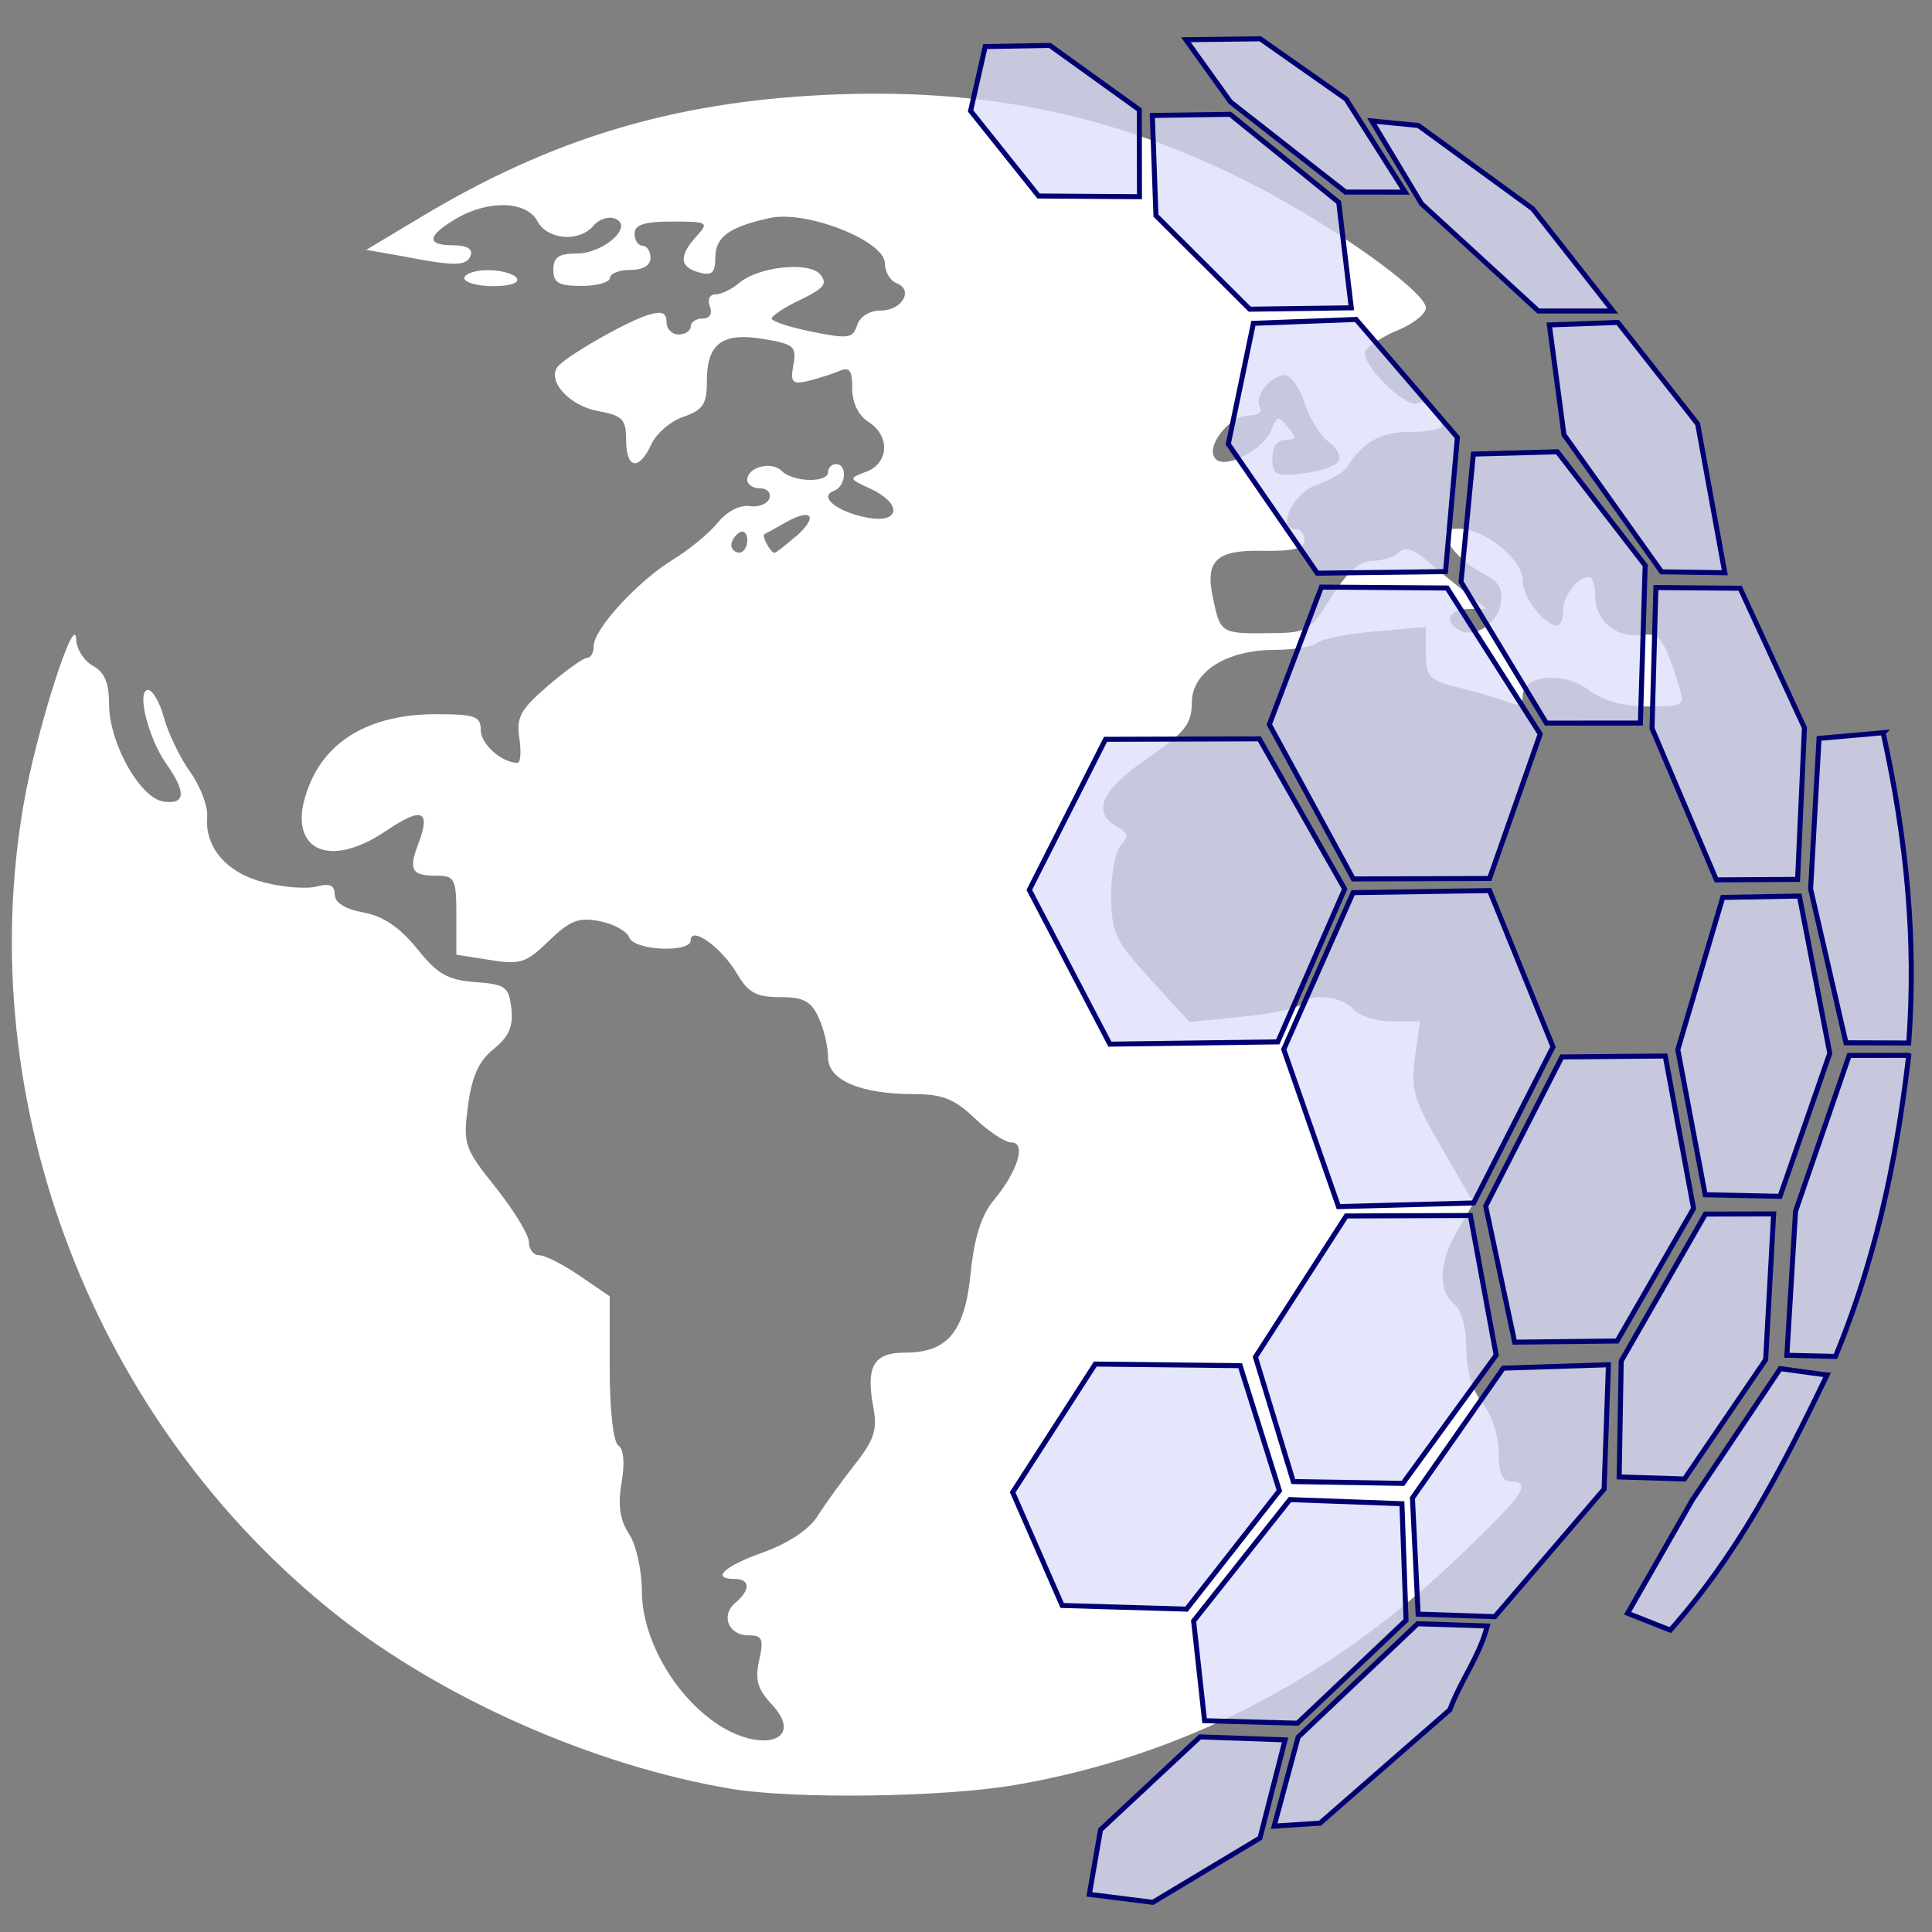
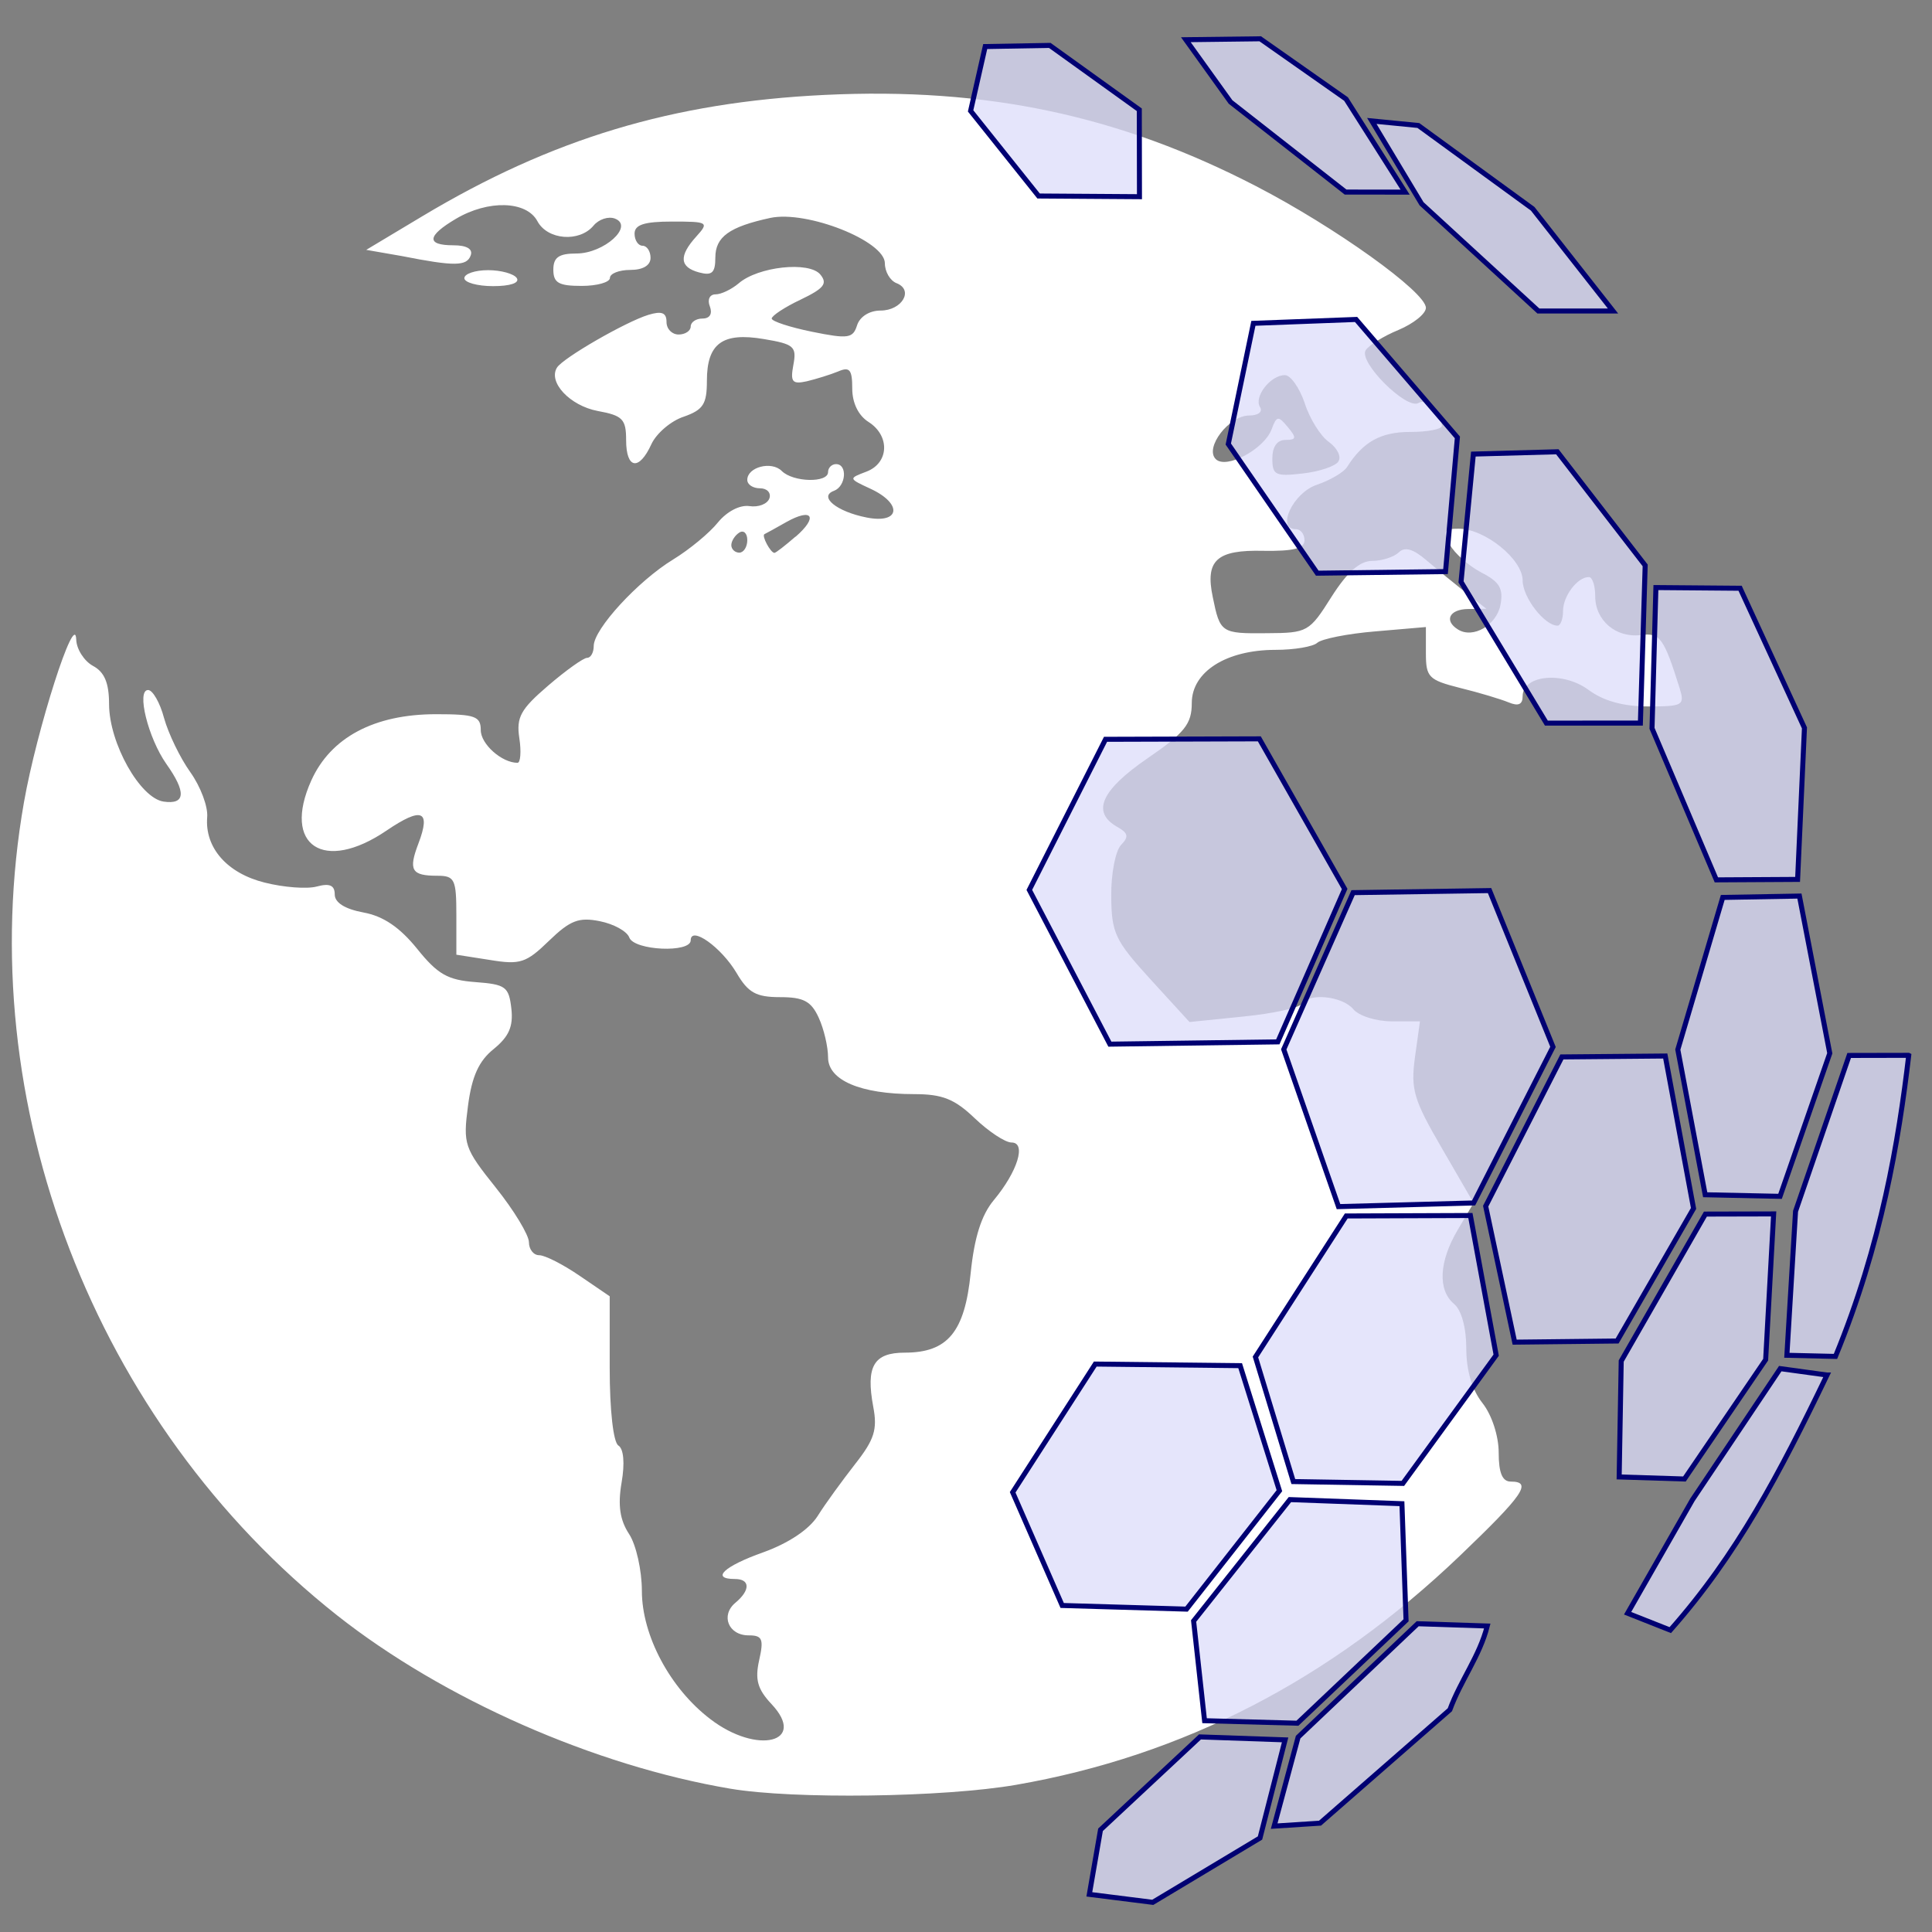
<svg xmlns="http://www.w3.org/2000/svg" width="32" height="32" viewBox="0 0 8.467 8.467" version="1.1" id="svg1">
  <rect x="0" y="0" width="8.467" height="8.467" fill="#808080" stroke="none" />
  <defs id="defs1">
    <clipPath clipPathUnits="userSpaceOnUse" id="clipPath1290">
      <path style="fill:#000000;stroke-width:0.317" d="M 46.848,84.681 C 60.605,82.07 71.052,71.525 73.388,57.891 76.519,39.628 64.062,22.493 45.704,19.809 42.3,19.311 36.518,19.593 33.163,20.421 c -3.565,0.88 -7.321,2.536 -10.411,4.592 -3.365,2.239 -7.802,6.879 -9.844,10.294 -1.64,2.742 -3.49,7.284 -3.831,9.405 -0.197,1.225 -0.179,1.209 0.542,-0.482 1.502,-3.52 2.91,-5.569 5.77,-8.395 3.229,-3.19 5.409,-4.612 9.037,-5.896 13.001,-4.601 27.174,2.124 31.801,15.09 3.163,8.862 1.087,18.614 -5.458,25.639 -2.924,3.139 -7.654,5.862 -12.218,7.034 -3.145,0.808 -8.692,0.747 -11.975,-0.131 -5.511,-1.474 -11.166,-5.437 -14.165,-9.929 -1.533,-2.296 -1.668,-2.136 -0.28,0.333 4.638,8.246 11.908,13.871 21.023,16.264 3.242,0.851 10.336,1.081 13.692,0.444 z" id="path1292" />
    </clipPath>
  </defs>
  <g id="layer1">
    <path style="display:inline;fill:#ffffff;fill-opacity:1;stroke-width:0.035" d="M 3.201,7.839 C 2.604,7.738 1.942,7.446 1.477,7.079 0.414,6.238 -0.127,4.834 0.105,3.516 c 0.056,-0.318 0.224,-0.844 0.229,-0.714 0.001,0.043 0.035,0.095 0.073,0.116 0.051,0.027 0.071,0.075 0.071,0.169 7.565e-4,0.171 0.136,0.411 0.239,0.426 0.096,0.014 0.1,-0.041 0.012,-0.165 -0.08,-0.114 -0.132,-0.324 -0.08,-0.324 0.02,0 0.052,0.055 0.07,0.123 0.019,0.068 0.07,0.174 0.115,0.237 0.045,0.063 0.078,0.151 0.074,0.197 -0.011,0.134 0.087,0.246 0.252,0.287 0.083,0.021 0.186,0.029 0.229,0.017 0.056,-0.015 0.078,-0.005 0.078,0.035 0,0.036 0.045,0.064 0.126,0.079 0.087,0.016 0.159,0.065 0.235,0.159 0.09,0.112 0.134,0.137 0.255,0.146 0.133,0.01 0.147,0.02 0.158,0.116 0.009,0.079 -0.011,0.123 -0.077,0.177 -0.065,0.052 -0.096,0.119 -0.113,0.249 -0.022,0.169 -0.017,0.185 0.122,0.359 0.08,0.1 0.145,0.208 0.145,0.239 0,0.031 0.02,0.057 0.045,0.057 0.025,0 0.104,0.04 0.177,0.09 l 0.132,0.09 v 0.315 c 0,0.186 0.016,0.325 0.038,0.339 0.023,0.014 0.029,0.077 0.014,0.163 -0.017,0.1 -0.007,0.164 0.033,0.225 0.031,0.047 0.056,0.16 0.056,0.249 0,0.196 0.124,0.428 0.3,0.562 C 3.319,7.692 3.539,7.636 3.381,7.468 3.32,7.403 3.308,7.361 3.327,7.276 3.348,7.183 3.341,7.167 3.281,7.167 c -0.089,0 -0.124,-0.088 -0.058,-0.143 0.066,-0.055 0.065,-0.104 -0.002,-0.104 -0.108,0 -0.048,-0.056 0.124,-0.117 C 3.456,6.763 3.546,6.703 3.584,6.643 3.617,6.59 3.691,6.489 3.747,6.417 3.832,6.309 3.846,6.265 3.827,6.165 3.794,5.988 3.829,5.928 3.965,5.928 c 0.188,0 0.263,-0.09 0.289,-0.349 C 4.27,5.423 4.301,5.325 4.355,5.26 4.46,5.134 4.499,5.007 4.433,5.007 c -0.028,0 -0.1,-0.048 -0.161,-0.106 -0.089,-0.085 -0.142,-0.106 -0.266,-0.106 -0.235,0 -0.377,-0.061 -0.377,-0.161 0,-0.046 -0.018,-0.124 -0.041,-0.174 -0.033,-0.072 -0.066,-0.09 -0.169,-0.09 -0.105,0 -0.14,-0.019 -0.191,-0.106 -0.067,-0.113 -0.201,-0.208 -0.201,-0.143 0,0.056 -0.247,0.045 -0.269,-0.012 C 2.748,4.081 2.689,4.049 2.628,4.037 2.537,4.019 2.499,4.033 2.406,4.123 2.306,4.22 2.28,4.229 2.147,4.207 L 2,4.184 V 4.011 c 0,-0.157 -0.007,-0.173 -0.083,-0.173 -0.114,0 -0.128,-0.024 -0.083,-0.142 0.055,-0.145 0.015,-0.161 -0.14,-0.056 -0.275,0.187 -0.458,0.066 -0.33,-0.219 0.085,-0.189 0.276,-0.291 0.547,-0.291 0.171,0 0.196,0.009 0.196,0.07 0,0.061 0.092,0.143 0.161,0.143 0.013,0 0.017,-0.049 0.008,-0.108 -0.014,-0.092 0.006,-0.127 0.126,-0.23 0.078,-0.067 0.155,-0.122 0.171,-0.122 0.016,0 0.029,-0.023 0.029,-0.052 0,-0.074 0.194,-0.285 0.348,-0.379 0.072,-0.044 0.16,-0.117 0.196,-0.162 0.039,-0.048 0.096,-0.078 0.138,-0.072 0.04,0.006 0.079,-0.009 0.088,-0.034 0.008,-0.024 -0.01,-0.044 -0.041,-0.044 -0.031,0 -0.056,-0.016 -0.056,-0.037 0,-0.056 0.106,-0.084 0.151,-0.039 0.05,0.05 0.203,0.053 0.203,0.005 0,-0.019 0.016,-0.035 0.035,-0.035 0.051,0 0.044,0.097 -0.009,0.117 -0.069,0.025 0.011,0.091 0.143,0.117 0.147,0.029 0.159,-0.06 0.017,-0.126 -0.097,-0.045 -0.097,-0.045 -0.018,-0.075 0.1,-0.038 0.104,-0.158 0.009,-0.218 -0.044,-0.028 -0.071,-0.083 -0.071,-0.146 0,-0.083 -0.011,-0.097 -0.062,-0.075 -0.034,0.014 -0.096,0.033 -0.137,0.043 -0.064,0.014 -0.073,0.003 -0.059,-0.072 0.015,-0.08 0.003,-0.091 -0.129,-0.113 -0.182,-0.031 -0.25,0.019 -0.25,0.183 0,0.102 -0.016,0.127 -0.101,0.157 C 2.941,1.844 2.877,1.899 2.855,1.946 2.801,2.065 2.744,2.056 2.744,1.929 c 0,-0.092 -0.015,-0.108 -0.125,-0.128 C 2.498,1.778 2.401,1.675 2.441,1.611 2.467,1.569 2.741,1.411 2.841,1.38 c 0.059,-0.018 0.08,-0.01 0.08,0.031 0,0.031 0.024,0.055 0.053,0.055 0.029,0 0.053,-0.016 0.053,-0.035 0,-0.019 0.023,-0.035 0.052,-0.035 0.032,0 0.044,-0.021 0.032,-0.053 -0.012,-0.03 -8.03e-4,-0.053 0.025,-0.053 0.025,0 0.07,-0.022 0.101,-0.048 0.085,-0.074 0.309,-0.098 0.358,-0.039 0.033,0.04 0.016,0.061 -0.086,0.11 -0.07,0.033 -0.127,0.071 -0.127,0.083 0,0.012 0.079,0.038 0.177,0.058 0.158,0.032 0.179,0.029 0.197,-0.028 0.012,-0.038 0.054,-0.065 0.103,-0.065 0.094,0 0.147,-0.09 0.07,-0.12 -0.028,-0.011 -0.051,-0.05 -0.051,-0.087 0,-0.098 -0.342,-0.233 -0.502,-0.199 -0.18,0.039 -0.241,0.083 -0.241,0.174 0,0.067 -0.015,0.08 -0.071,0.065 -0.086,-0.023 -0.09,-0.072 -0.012,-0.158 0.056,-0.062 0.051,-0.065 -0.106,-0.065 -0.123,0 -0.165,0.014 -0.165,0.053 0,0.029 0.016,0.053 0.035,0.053 0.019,0 0.035,0.024 0.035,0.053 0,0.033 -0.033,0.053 -0.089,0.053 -0.049,0 -0.089,0.016 -0.089,0.035 0,0.019 -0.056,0.035 -0.124,0.035 -0.1,0 -0.124,-0.013 -0.124,-0.071 0,-0.054 0.024,-0.071 0.101,-0.071 0.121,0 0.254,-0.12 0.169,-0.153 -0.029,-0.011 -0.071,0.003 -0.094,0.031 -0.062,0.074 -0.202,0.063 -0.246,-0.02 -0.048,-0.089 -0.215,-0.094 -0.357,-0.01 -0.127,0.075 -0.131,0.116 -0.011,0.116 0.058,0 0.086,0.016 0.076,0.044 -0.017,0.048 -0.07,0.049 -0.303,0.003 L 1.605,1.095 1.852,0.947 c 0.566,-0.339 1.096,-0.499 1.762,-0.531 0.708,-0.034 1.29,0.089 1.891,0.4 0.346,0.179 0.744,0.464 0.744,0.533 0,0.026 -0.054,0.069 -0.12,0.097 -0.066,0.027 -0.131,0.068 -0.144,0.089 -0.032,0.052 0.18,0.263 0.232,0.231 0.037,-0.023 0.101,0.039 0.102,0.1 2.91e-4,0.015 -0.062,0.027 -0.139,0.027 -0.129,0 -0.206,0.043 -0.276,0.153 -0.015,0.024 -0.075,0.059 -0.134,0.079 -0.103,0.035 -0.178,0.194 -0.091,0.194 0.021,0 0.038,0.022 0.038,0.049 0,0.036 -0.049,0.048 -0.18,0.046 C 5.332,2.409 5.281,2.455 5.315,2.617 5.347,2.774 5.352,2.777 5.552,2.775 5.73,2.774 5.738,2.77 5.835,2.616 5.905,2.506 5.96,2.458 6.014,2.458 c 0.043,0 0.095,-0.017 0.116,-0.037 0.026,-0.026 0.063,-0.016 0.122,0.035 0.047,0.04 0.125,0.104 0.173,0.142 l 0.089,0.07 -0.08,0.001 c -0.082,0.001 -0.107,0.051 -0.044,0.09 0.066,0.041 0.169,-0.019 0.186,-0.109 0.013,-0.071 -0.004,-0.1 -0.084,-0.141 -0.055,-0.029 -0.118,-0.084 -0.138,-0.122 -0.032,-0.06 -0.027,-0.07 0.038,-0.07 0.115,0 0.281,0.134 0.281,0.227 0,0.074 0.096,0.198 0.153,0.198 0.013,0 0.024,-0.029 0.024,-0.064 0,-0.066 0.063,-0.149 0.113,-0.149 0.016,0 0.028,0.038 0.028,0.084 0,0.106 0.091,0.184 0.2,0.17 0.084,-0.011 0.101,0.013 0.17,0.233 0.023,0.075 0.015,0.08 -0.138,0.08 -0.109,0 -0.196,-0.024 -0.262,-0.073 -0.111,-0.082 -0.288,-0.065 -0.288,0.028 0,0.037 -0.019,0.045 -0.062,0.027 -0.034,-0.014 -0.13,-0.043 -0.212,-0.063 C 6.261,2.98 6.249,2.968 6.249,2.863 V 2.748 l -0.221,0.019 c -0.122,0.01 -0.236,0.033 -0.255,0.05 -0.018,0.017 -0.101,0.031 -0.183,0.031 -0.216,0 -0.367,0.096 -0.367,0.233 -1.745e-4,0.092 -0.03,0.13 -0.195,0.243 -0.202,0.139 -0.245,0.235 -0.133,0.299 0.05,0.028 0.053,0.044 0.018,0.08 -0.024,0.025 -0.044,0.125 -0.043,0.223 0.001,0.163 0.016,0.195 0.172,0.366 l 0.171,0.187 0.236,-0.024 c 0.13,-0.013 0.244,-0.038 0.255,-0.055 0.031,-0.05 0.179,-0.035 0.227,0.023 0.024,0.029 0.1,0.053 0.168,0.053 h 0.124 l -0.022,0.158 c -0.019,0.14 -0.006,0.185 0.118,0.398 l 0.139,0.24 -0.069,0.117 c -0.083,0.14 -0.089,0.265 -0.016,0.326 0.032,0.027 0.053,0.104 0.053,0.194 0,0.097 0.025,0.182 0.071,0.24 0.041,0.052 0.071,0.144 0.071,0.217 0,0.089 0.016,0.127 0.053,0.127 0.096,0 0.056,0.058 -0.224,0.326 C 5.829,7.362 5.184,7.695 4.453,7.822 4.137,7.877 3.479,7.886 3.201,7.839 Z m 0.074,-5.472 c 0,-0.03 -0.016,-0.045 -0.035,-0.033 -0.019,0.012 -0.035,0.037 -0.035,0.055 0,0.018 0.016,0.033 0.035,0.033 0.019,0 0.035,-0.025 0.035,-0.055 z M 3.487,2.352 c 0.1,-0.087 0.073,-0.128 -0.041,-0.064 -0.046,0.026 -0.089,0.05 -0.096,0.053 -0.013,0.007 0.027,0.082 0.044,0.082 0.006,0 0.047,-0.032 0.092,-0.071 z M 5.866,2.021 C 5.879,2.001 5.86,1.963 5.824,1.937 5.788,1.912 5.74,1.836 5.718,1.767 5.695,1.699 5.656,1.644 5.631,1.644 c -0.063,0 -0.137,0.095 -0.109,0.14 0.013,0.021 -0.008,0.037 -0.048,0.037 -0.087,0 -0.196,0.141 -0.146,0.191 0.046,0.046 0.213,-0.044 0.245,-0.131 0.022,-0.059 0.029,-0.06 0.071,-0.009 0.039,0.047 0.038,0.056 -0.011,0.056 -0.036,0 -0.057,0.03 -0.057,0.081 0,0.073 0.013,0.08 0.133,0.066 0.073,-0.008 0.144,-0.032 0.157,-0.053 z M 2.035,1.219 c 0,-0.019 0.047,-0.035 0.104,-0.035 0.057,0 0.114,0.016 0.126,0.035 0.013,0.021 -0.029,0.035 -0.104,0.035 -0.069,0 -0.126,-0.016 -0.126,-0.035 z" id="path16870" />
    <path style="display:inline;fill:#ddddfa;fill-opacity:0.764;stroke:#000072;stroke-width:0.022;stroke-linecap:butt;stroke-linejoin:miter;stroke-miterlimit:4;stroke-dasharray:none;stroke-opacity:1" d="M 4.845,3.24 4.511,3.9 4.864,4.576 5.6,4.566 5.893,3.896 5.519,3.238 Z" id="path1064" />
    <path style="display:inline;fill:#ddddfa;fill-opacity:0.764;stroke:#000072;stroke-width:0.022;stroke-linecap:butt;stroke-linejoin:miter;stroke-miterlimit:4;stroke-dasharray:none;stroke-opacity:1" d="M 5.93,3.912 5.626,4.599 5.866,5.288 6.458,5.272 6.806,4.588 6.528,3.903 Z" id="path1703" />
-     <path style="display:inline;fill:#ddddfa;fill-opacity:0.764;stroke:#000072;stroke-width:0.022;stroke-linecap:butt;stroke-linejoin:miter;stroke-miterlimit:4;stroke-dasharray:none;stroke-opacity:1" d="m 6.528,3.85 -0.597,0.002 -0.368,-0.677 0.228,-0.602 0.551,0.004 0.408,0.64 z" id="path1899" />
    <path style="display:inline;fill:#ddddfa;fill-opacity:0.764;stroke:#000072;stroke-width:0.022;stroke-linecap:butt;stroke-linejoin:miter;stroke-miterlimit:4;stroke-dasharray:none;stroke-opacity:1" d="M 6.335,2.505 5.773,2.512 5.383,1.946 5.493,1.417 5.943,1.4 6.387,1.917 Z" id="path2014" />
    <path style="display:inline;fill:#ddddfa;fill-opacity:0.764;stroke:#000072;stroke-width:0.022;stroke-linecap:butt;stroke-linejoin:miter;stroke-miterlimit:4;stroke-dasharray:none;stroke-opacity:1" d="m 6.444,5.327 -0.544,0.002 -0.398,0.618 0.166,0.546 0.48,0.008 0.409,-0.562 z" id="path2474" />
    <path style="display:inline;fill:#ddddfa;fill-opacity:0.764;stroke:#000072;stroke-width:0.022;stroke-linecap:butt;stroke-linejoin:miter;stroke-miterlimit:4;stroke-dasharray:none;stroke-opacity:1" d="M 5.607,6.533 5.435,5.985 4.8,5.978 4.438,6.54 4.655,7.036 5.2,7.052 Z" id="path2589" />
-     <path style="display:inline;fill:#ddddfa;fill-opacity:0.764;stroke:#000072;stroke-width:0.022;stroke-linecap:butt;stroke-linejoin:miter;stroke-miterlimit:4;stroke-dasharray:none;stroke-opacity:1" d="m 5.922,1.349 -0.445,0.006 -0.411,-0.41 -0.016,-0.439 0.341,-0.005 0.476,0.386 z" id="path2129" />
    <path style="display:inline;fill:#ddddfa;fill-opacity:0.764;stroke:#000072;stroke-width:0.022;stroke-linecap:butt;stroke-linejoin:miter;stroke-miterlimit:4;stroke-dasharray:none;stroke-opacity:1" d="m 4.993,0.481 6.994e-4,0.381 -0.442,-0.003 -0.298,-0.373 0.064,-0.282 0.283,-0.005 z" id="path2244" />
    <path style="display:inline;fill:#ddddfa;fill-opacity:0.764;stroke:#000072;stroke-width:0.022;stroke-linecap:butt;stroke-linejoin:miter;stroke-miterlimit:4;stroke-dasharray:none;stroke-opacity:1" d="M 6.144,6.59 5.653,6.572 5.231,7.104 5.279,7.541 5.686,7.552 6.162,7.101 Z" id="path2788" />
    <path style="display:inline;fill:#ddddfa;fill-opacity:0.764;stroke:#000072;stroke-width:0.022;stroke-linecap:butt;stroke-linejoin:miter;stroke-miterlimit:4;stroke-dasharray:none;stroke-opacity:1" d="M 5.632,7.625 5.259,7.612 4.823,8.019 4.774,8.302 5.052,8.337 5.522,8.055 Z" id="path2903" />
    <path style="display:inline;fill:#ddddfa;fill-opacity:0.764;stroke:#000072;stroke-width:0.022;stroke-linecap:butt;stroke-linejoin:miter;stroke-miterlimit:4;stroke-dasharray:none;stroke-opacity:1" d="M 5.584,8.003 5.785,7.99 6.354,7.493 c 0.047,-0.128 0.131,-0.236 0.164,-0.367 L 6.213,7.116 5.689,7.613 Z" id="path3133" />
-     <path style="display:inline;fill:#ddddfa;fill-opacity:0.764;stroke:#000072;stroke-width:0.022;stroke-linecap:butt;stroke-linejoin:miter;stroke-miterlimit:4;stroke-dasharray:none;stroke-opacity:1" d="m 7.049,5.981 -0.461,0.015 -0.398,0.569 0.025,0.509 0.336,0.011 0.479,-0.559 z" id="path3018" />
    <path style="display:inline;fill:#ddddfa;fill-opacity:0.764;stroke:#000072;stroke-width:0.022;stroke-linecap:butt;stroke-linejoin:miter;stroke-miterlimit:4;stroke-dasharray:none;stroke-opacity:1" d="m 7.298,4.628 -0.453,0.004 -0.334,0.654 0.127,0.596 0.449,-0.005 0.335,-0.581 z" id="path3897" />
    <path style="display:inline;fill:#ddddfa;fill-opacity:0.764;stroke:#000072;stroke-width:0.022;stroke-linecap:butt;stroke-linejoin:miter;stroke-miterlimit:4;stroke-dasharray:none;stroke-opacity:1" d="m 7.773,5.32 -0.299,7.215e-4 -0.369,0.644 -0.009,0.508 0.286,0.009 0.356,-0.523 z" id="path4012" />
    <path style="display:inline;fill:#ddddfa;fill-opacity:0.764;stroke:#000072;stroke-width:0.022;stroke-linecap:butt;stroke-linejoin:miter;stroke-miterlimit:4;stroke-dasharray:none;stroke-opacity:1" d="m 8.019,4.616 -0.218,0.627 -0.328,-0.007 -0.12,-0.636 0.197,-0.667 0.336,-0.006 z" id="path4226" />
    <path style="display:inline;fill:#ddddfa;fill-opacity:0.764;stroke:#000072;stroke-width:0.022;stroke-linecap:butt;stroke-linejoin:miter;stroke-miterlimit:4;stroke-dasharray:none;stroke-opacity:1" d="m 7.257,2.575 -0.017,0.617 0.282,0.664 0.356,-0.002 0.03,-0.664 -0.282,-0.612 z" id="path4536" />
-     <path style="display:inline;fill:#ddddfa;fill-opacity:0.764;stroke:#000072;stroke-width:0.022;stroke-linecap:butt;stroke-linejoin:miter;stroke-miterlimit:4;stroke-dasharray:none;stroke-opacity:1" d="m 6.79,1.424 0.064,0.481 0.428,0.601 0.277,0.004 L 7.44,1.858 7.09,1.413 Z" id="path4731" />
    <path style="display:inline;fill:#ddddfa;fill-opacity:0.764;stroke:#000072;stroke-width:0.022;stroke-linecap:butt;stroke-linejoin:miter;stroke-miterlimit:4;stroke-dasharray:none;stroke-opacity:1" d="m 6.457,1.99 -0.054,0.56 0.374,0.619 0.412,-1.038e-4 0.021,-0.691 -0.385,-0.498 z" id="path4341" />
-     <path style="display:inline;fill:#ddddfa;fill-opacity:0.764;stroke:#000072;stroke-width:0.022;stroke-linecap:butt;stroke-linejoin:miter;stroke-miterlimit:4;stroke-dasharray:none;stroke-opacity:1" d="m 8.254,3.211 -0.282,0.025 -0.037,0.66 0.155,0.674 0.275,0.001 c 0.033,-0.449 -0.008,-0.887 -0.112,-1.359 z" id="path4852" />
    <path style="display:inline;fill:#ddddfa;fill-opacity:0.764;stroke:#000072;stroke-width:0.022;stroke-linecap:butt;stroke-linejoin:miter;stroke-miterlimit:4;stroke-dasharray:none;stroke-opacity:1" d="m 8.006,6.026 -0.204,-0.028 -0.385,0.575 -0.284,0.497 0.187,0.074 c 0.292,-0.33 0.478,-0.684 0.687,-1.118 z" id="path6578" />
    <path style="display:inline;fill:#ddddfa;fill-opacity:0.764;stroke:#000072;stroke-width:0.022;stroke-linecap:butt;stroke-linejoin:miter;stroke-miterlimit:4;stroke-dasharray:none;stroke-opacity:1" d="m 8.364,4.625 -0.26,5.102e-4 -0.235,0.683 -0.038,0.631 0.213,0.005 c 0.202,-0.491 0.277,-0.946 0.321,-1.319 z" id="path6945" />
    <path style="display:inline;fill:#ddddfa;fill-opacity:0.764;stroke:#000072;stroke-width:0.022;stroke-linecap:butt;stroke-linejoin:miter;stroke-miterlimit:4;stroke-dasharray:none;stroke-opacity:1" d="m 6.012,0.53 0.218,0.363 0.512,0.47 0.327,-9.5e-6 L 6.717,0.915 6.216,0.55 Z" id="path7521" />
    <path style="display:inline;fill:#ddddfa;fill-opacity:0.764;stroke:#000072;stroke-width:0.022;stroke-linecap:butt;stroke-linejoin:miter;stroke-miterlimit:4;stroke-dasharray:none;stroke-opacity:1" d="m 5.393,0.447 -0.196,-0.273 0.326,-0.004 0.376,0.264 0.259,0.408 -0.261,-3.026e-4 z" id="path7193" />
  </g>
</svg>